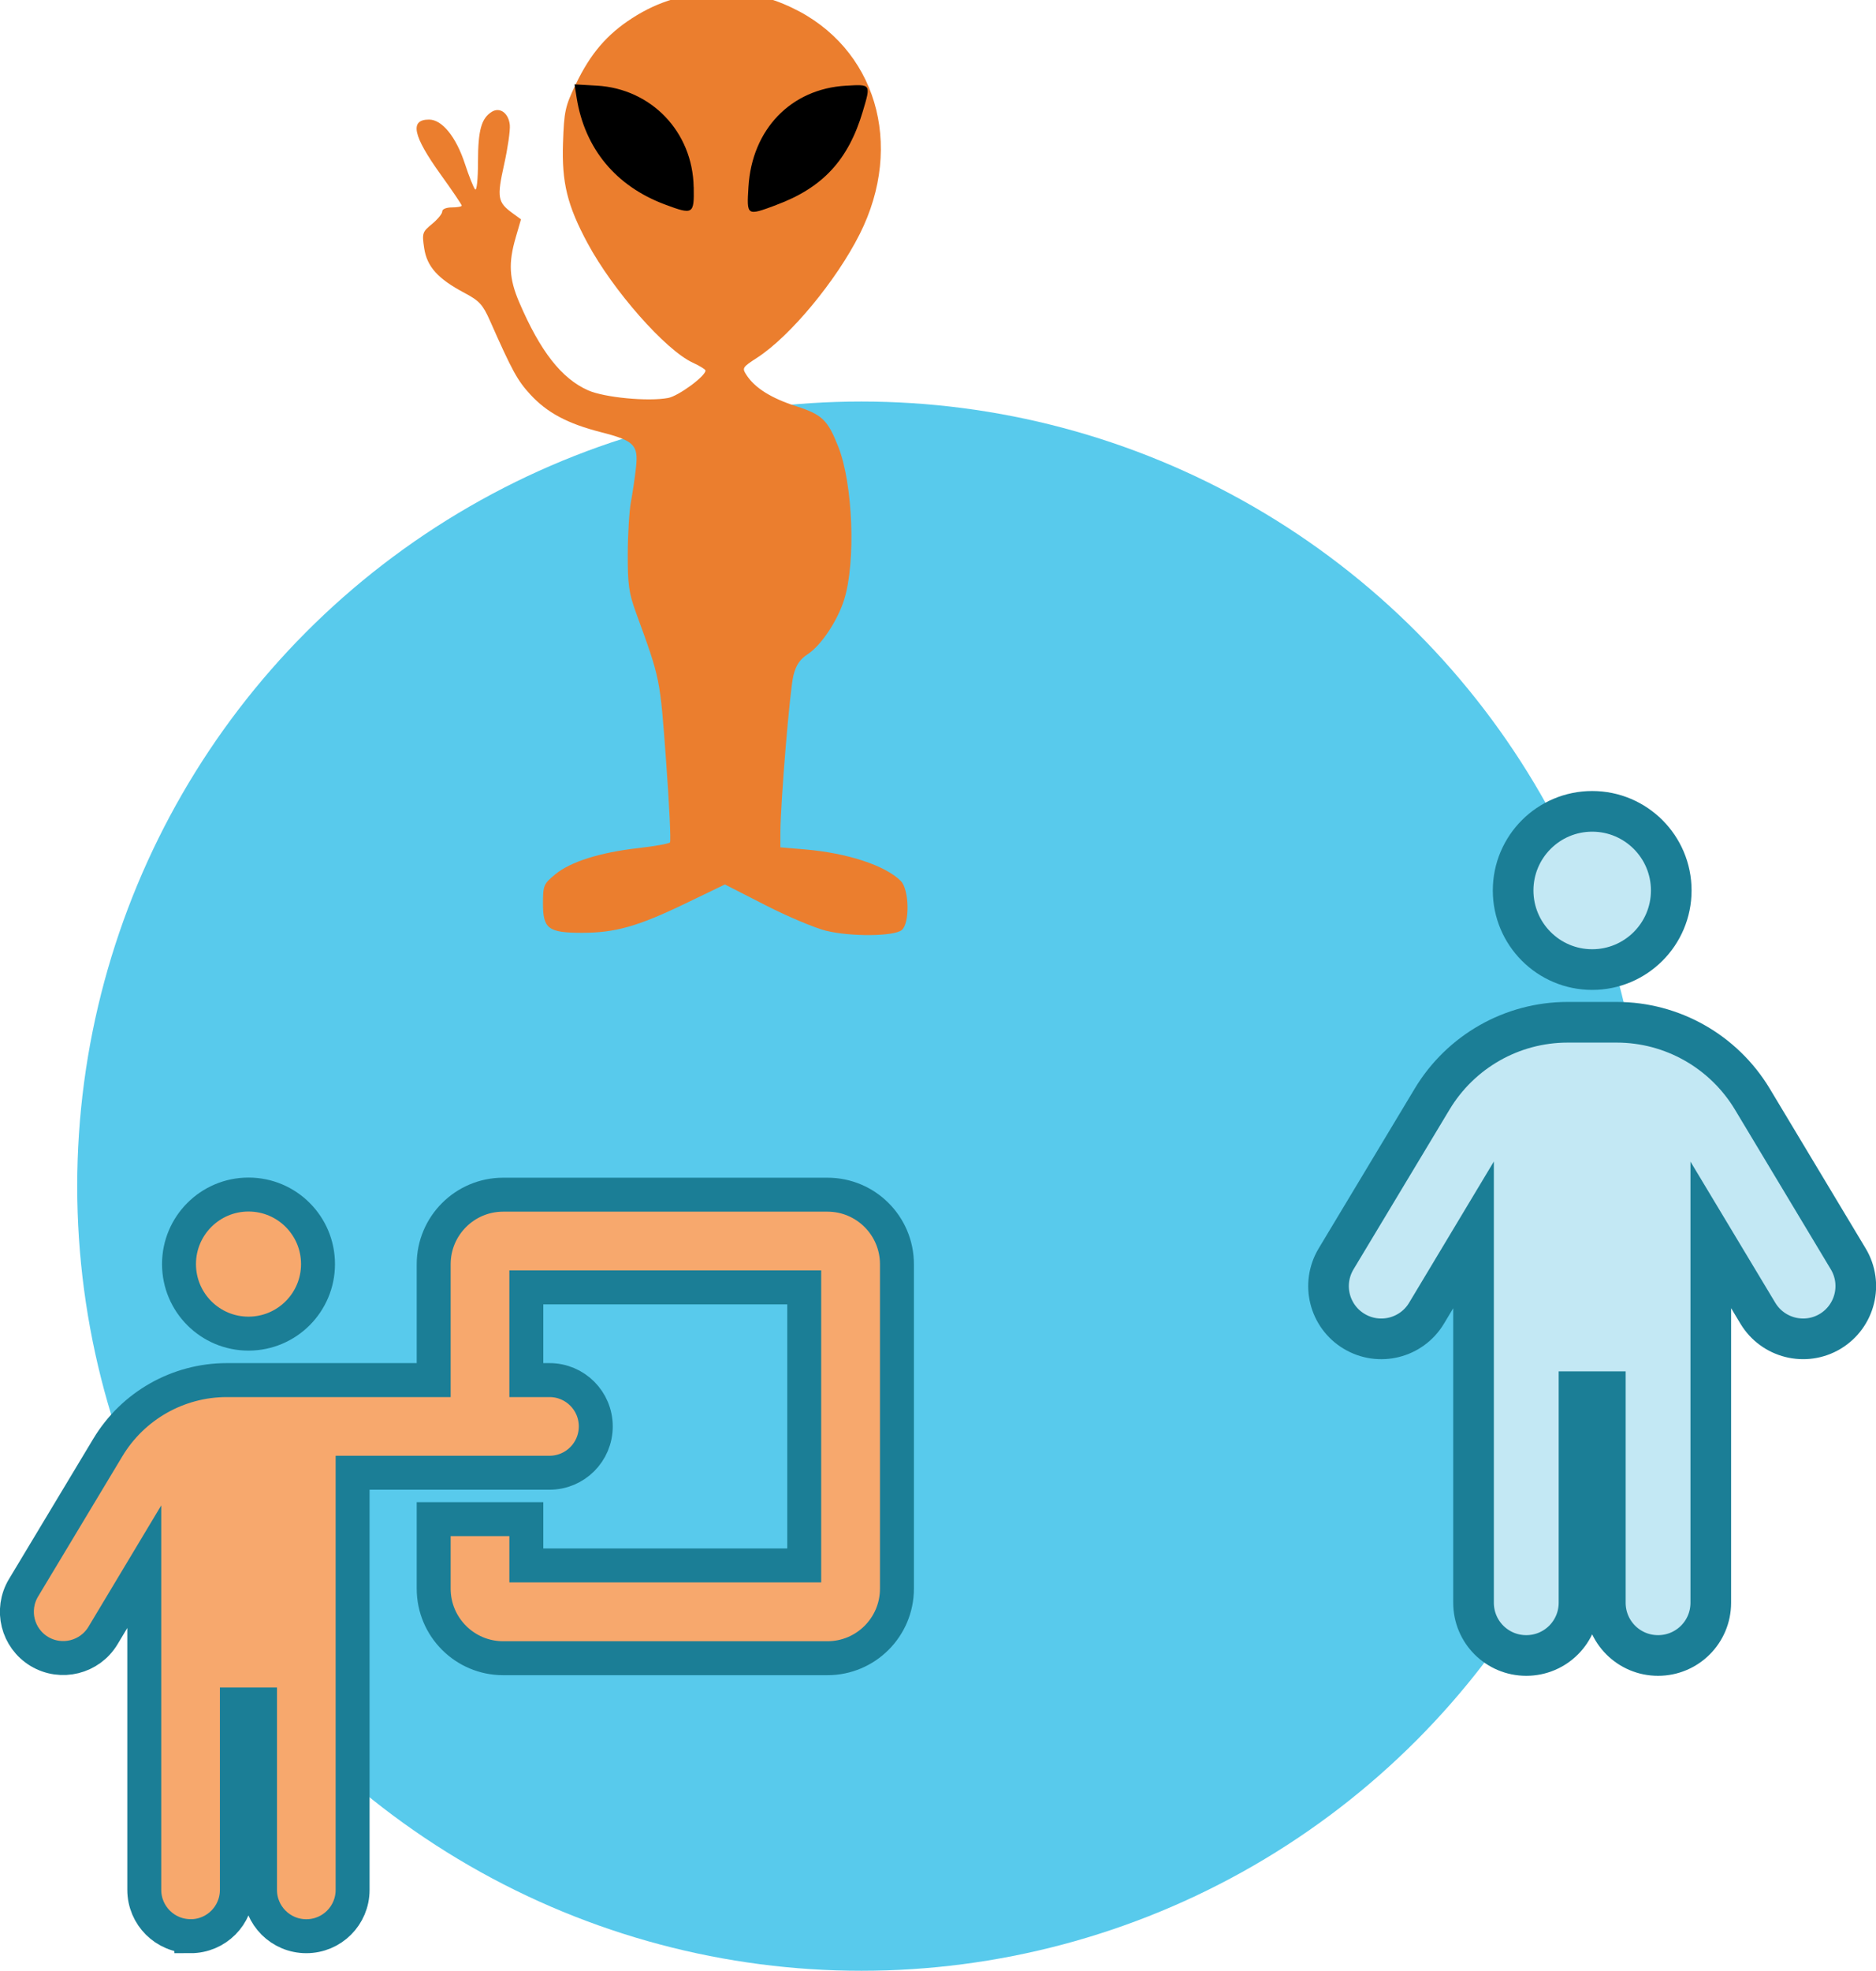
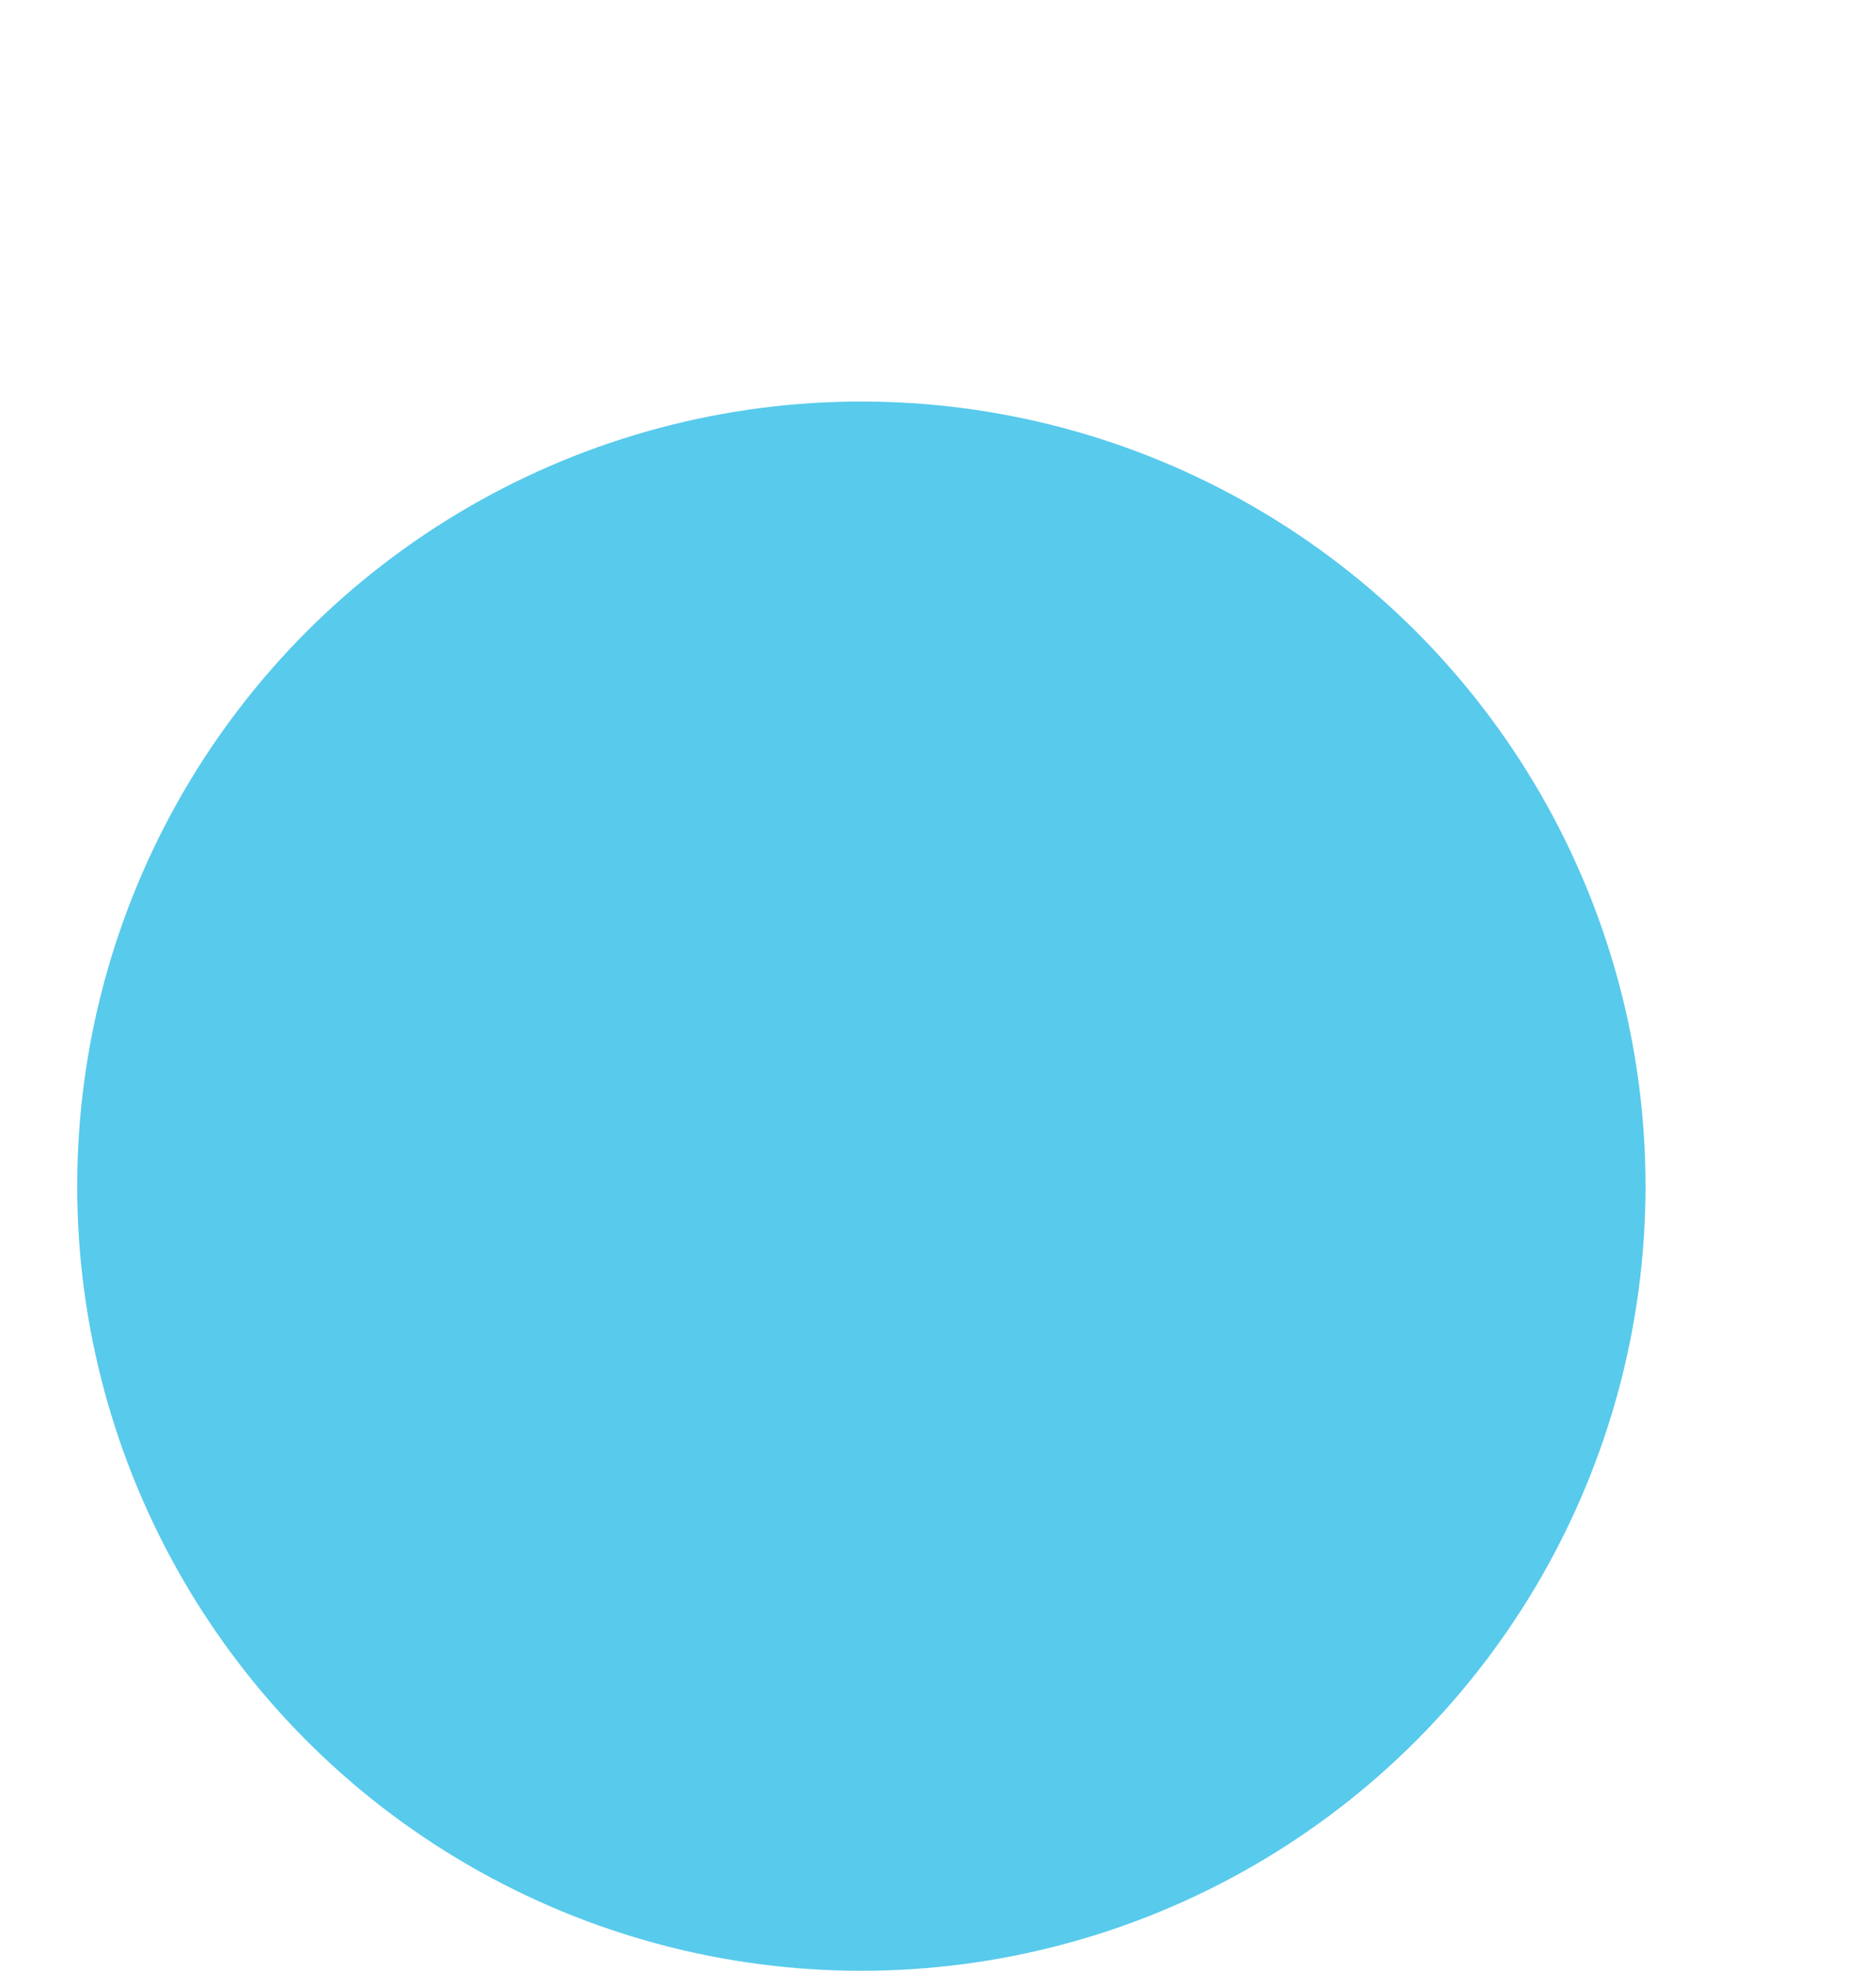
<svg xmlns="http://www.w3.org/2000/svg" xmlns:ns1="http://www.inkscape.org/namespaces/inkscape" xmlns:ns2="http://sodipodi.sourceforge.net/DTD/sodipodi-0.dtd" width="28.853mm" height="30.301mm" viewBox="0 0 28.853 30.301" version="1.1" id="svg16092" ns1:version="1.1.2 (b8e25be833, 2022-02-05)" ns2:docname="auditeuir_emotion.svg">
  <ns2:namedview id="namedview16094" pagecolor="#ffffff" bordercolor="#666666" borderopacity="1.0" ns1:pageshadow="2" ns1:pageopacity="0.0" ns1:pagecheckerboard="0" ns1:document-units="mm" showgrid="false" fit-margin-top="0" fit-margin-left="0" fit-margin-right="0" fit-margin-bottom="0" ns1:zoom="1.8116734" ns1:cx="-51.885731" ns1:cy="112.60307" ns1:window-width="1920" ns1:window-height="1017" ns1:window-x="-8" ns1:window-y="-8" ns1:window-maximized="1" ns1:current-layer="layer1" showguides="true" ns1:guide-bbox="true">
    <ns2:guide position="-3.976,-61.529" orientation="1,0" id="guide16484" />
  </ns2:namedview>
  <defs id="defs16089">
    <clipPath clipPathUnits="userSpaceOnUse" id="clipPath20361-7-8">
-       <path d="M 0,800 H 800 V 0 H 0 Z" id="path20359-5-8" />
-     </clipPath>
+       </clipPath>
  </defs>
  <g ns1:label="Layer 1" ns1:groupmode="layer" id="layer1" transform="translate(-84.802,-118.487)">
    <g id="g20355-4-6-6-9-6-7" transform="matrix(0.029,0,0,-0.029,82.888,143.388)" ns1:export-filename="C:\Users\patri\Desktop\2022 Projets\RATP\RATP DEV\Formation Soft Skills Auditeur\Ingenieirie\path21417-5.png" ns1:export-xdpi="113.169" ns1:export-ydpi="113.169">
      <circle style="opacity:0.993;fill:#58caec;fill-opacity:1;fill-rule:evenodd;stroke:#a4a4a4;stroke-width:0;stroke-linecap:round;stroke-linejoin:round;stroke-miterlimit:4;stroke-dasharray:none" id="path22856-2-30-4-3-0-6" cx="522.823" cy="-229.965" transform="scale(1,-1)" r="415.871" />
    </g>
-     <path d="m 110.506,132.174 c 0,0.672 -0.545,1.216 -1.216,1.216 -0.672,0 -1.216,-0.545 -1.216,-1.216 0,-0.672 0.545,-1.216 1.216,-1.216 0.672,0 1.216,0.545 1.216,1.216 z m -1.419,7.704 v 3.244 c 0,0.449 -0.362,0.811 -0.811,0.811 -0.449,0 -0.811,-0.362 -0.811,-0.811 v -5.654 l -0.724,1.206 c -0.231,0.383 -0.729,0.507 -1.113,0.276 -0.384,-0.231 -0.508,-0.727 -0.277,-1.113 l 1.477,-2.456 c 0.44,-0.732 1.23,-1.181 2.084,-1.181 h 0.755 c 0.854,0 1.645,0.449 2.086,1.181 l 1.475,2.456 c 0.231,0.385 0.106,0.882 -0.276,1.113 -0.385,0.231 -0.882,0.106 -1.113,-0.276 l -0.725,-1.206 v 5.654 c 0,0.449 -0.362,0.811 -0.811,0.811 -0.449,0 -0.811,-0.362 -0.811,-0.811 v -3.244 z" id="path35884-5-6-2-3-0-6" style="fill:#c3e8f4;fill-opacity:1;stroke:#1b7e96;stroke-width:0.625;stroke-miterlimit:4;stroke-dasharray:none;stroke-opacity:1" ns1:export-filename="C:\Users\patri\Desktop\2022 Projets\RATP\RATP DEV\Formation Soft Skills Auditeur\Ingenieirie\path21417-5.png" ns1:export-xdpi="113.169" ns1:export-ydpi="113.169" />
-     <path d="m 87.555,137.917 c 0,-0.59 0.479,-1.069 1.069,-1.069 0.59,0 1.069,0.478 1.069,1.069 0,0.59 -0.479,1.069 -1.069,1.069 -0.59,0 -1.069,-0.478 -1.069,-1.069 z m 0.178,10.33 c -0.394,0 -0.712,-0.318 -0.712,-0.712 v -4.967 l -0.636,1.06 c -0.203,0.336 -0.64,0.445 -0.978,0.243 -0.337,-0.203 -0.446,-0.639 -0.244,-0.977 l 1.297,-2.157 c 0.386,-0.643 1.081,-1.037 1.831,-1.037 h 3.181 v -1.781 c 0,-0.59 0.479,-1.069 1.069,-1.069 h 4.987 c 0.59,0 1.069,0.478 1.069,1.069 v 4.987 c 0,0.59 -0.479,1.069 -1.069,1.069 h -4.987 c -0.59,0 -1.069,-0.479 -1.069,-1.069 v -1.069 h 1.425 v 0.712 h 4.274 v -4.274 h -4.274 v 1.425 h 0.356 c 0.394,0 0.712,0.318 0.712,0.712 0,0.394 -0.318,0.712 -0.712,0.712 h -3.028 v 6.412 c 0,0.394 -0.318,0.712 -0.712,0.712 -0.394,0 -0.712,-0.318 -0.712,-0.712 v -2.85 h -0.356 v 2.85 c 0,0.394 -0.318,0.712 -0.712,0.712 z" id="path27150-9-4-7-2-2-7" style="fill:#f7a86d;fill-opacity:1;stroke:#1b7e96;stroke-width:0.522;stroke-miterlimit:4;stroke-dasharray:none;stroke-opacity:1" ns1:export-filename="C:\Users\patri\Desktop\2022 Projets\RATP\RATP DEV\Formation Soft Skills Auditeur\Ingenieirie\path21417-5.png" ns1:export-xdpi="113.169" ns1:export-ydpi="113.169" />
    <g id="g92335" transform="matrix(0.89,0,0,0.89,86.842,-610.876)" ns1:export-filename="C:\Users\patri\Desktop\2022 Projets\RATP\RATP DEV\Formation Soft Skills Auditeur\Ingenieirie\path21417-5.png" ns1:export-xdpi="113.169" ns1:export-ydpi="113.169">
-       <path d="m 11.988,835.585 c -0.195,-0.048 -0.67,-0.247 -1.054,-0.444 l -0.699,-0.357 -0.687,0.331 c -0.815,0.393 -1.209,0.504 -1.782,0.504 -0.583,0 -0.675,-0.069 -0.675,-0.505 0,-0.313 0.011,-0.339 0.211,-0.504 0.263,-0.218 0.774,-0.379 1.438,-0.454 0.282,-0.032 0.527,-0.076 0.546,-0.098 0.018,-0.022 -0.012,-0.657 -0.068,-1.412 -0.106,-1.441 -0.098,-1.4 -0.521,-2.56 -0.122,-0.335 -0.143,-0.486 -0.141,-1.011 0.001,-0.34 0.026,-0.744 0.055,-0.899 0.029,-0.154 0.068,-0.42 0.087,-0.59 0.044,-0.393 -0.029,-0.466 -0.609,-0.614 -0.574,-0.147 -0.927,-0.335 -1.216,-0.649 -0.224,-0.243 -0.313,-0.405 -0.699,-1.277 -0.123,-0.277 -0.183,-0.342 -0.439,-0.478 -0.459,-0.243 -0.649,-0.453 -0.697,-0.773 -0.039,-0.259 -0.032,-0.28 0.136,-0.418 0.097,-0.08 0.177,-0.177 0.176,-0.216 -2.98e-4,-0.041 0.07,-0.07 0.168,-0.07 0.093,0 0.169,-0.014 0.169,-0.031 0,-0.017 -0.162,-0.257 -0.361,-0.533 -0.484,-0.674 -0.544,-0.953 -0.204,-0.953 0.226,0 0.468,0.299 0.621,0.767 0.069,0.211 0.148,0.408 0.175,0.438 0.028,0.031 0.05,-0.17 0.05,-0.477 8.49e-4,-0.543 0.058,-0.75 0.238,-0.862 0.14,-0.088 0.291,0.022 0.312,0.227 0.009,0.091 -0.035,0.399 -0.099,0.685 -0.126,0.567 -0.112,0.65 0.144,0.837 l 0.148,0.108 -0.091,0.313 c -0.129,0.442 -0.114,0.713 0.061,1.121 0.363,0.846 0.731,1.316 1.189,1.519 0.283,0.125 1.036,0.197 1.384,0.132 0.18,-0.034 0.648,-0.378 0.645,-0.474 -8.07e-4,-0.02 -0.1,-0.081 -0.22,-0.136 -0.471,-0.217 -1.378,-1.246 -1.817,-2.062 -0.352,-0.654 -0.448,-1.049 -0.425,-1.732 0.019,-0.552 0.037,-0.633 0.224,-1.021 0.251,-0.521 0.534,-0.852 0.969,-1.133 0.462,-0.299 0.95,-0.44 1.515,-0.438 0.538,0.002 0.842,0.064 1.246,0.255 1.451,0.686 1.953,2.363 1.173,3.912 -0.407,0.807 -1.201,1.764 -1.771,2.133 -0.259,0.168 -0.265,0.178 -0.183,0.303 0.145,0.221 0.425,0.397 0.855,0.535 0.452,0.146 0.546,0.236 0.73,0.702 0.253,0.642 0.304,1.99 0.101,2.638 -0.116,0.369 -0.398,0.791 -0.631,0.944 -0.135,0.088 -0.202,0.188 -0.247,0.37 -0.061,0.244 -0.223,2.197 -0.224,2.706 l -4.46e-4,0.259 0.426,0.036 c 0.733,0.062 1.388,0.277 1.655,0.545 0.146,0.146 0.158,0.73 0.017,0.847 -0.133,0.11 -0.874,0.118 -1.301,0.014 z" fill="#007f3f" id="path91873" style="fill:#eb7e2e;fill-opacity:1;stroke-width:0.056" />
-       <path d="m 9.695,822.739 c -0.017,-0.951 -0.729,-1.696 -1.672,-1.751 l -0.387,-0.022 0.037,0.231 c 0.14,0.878 0.676,1.526 1.524,1.843 0.49,0.183 0.508,0.173 0.499,-0.301 z m 1.424,0.311 c 0.806,-0.298 1.249,-0.777 1.499,-1.617 0.141,-0.475 0.145,-0.469 -0.291,-0.444 -0.95,0.054 -1.625,0.753 -1.685,1.747 -0.031,0.505 -0.033,0.504 0.477,0.315 z" id="path91875" style="fill:#000000;fill-opacity:1;stroke-width:0.056" />
-     </g>
+       </g>
  </g>
</svg>